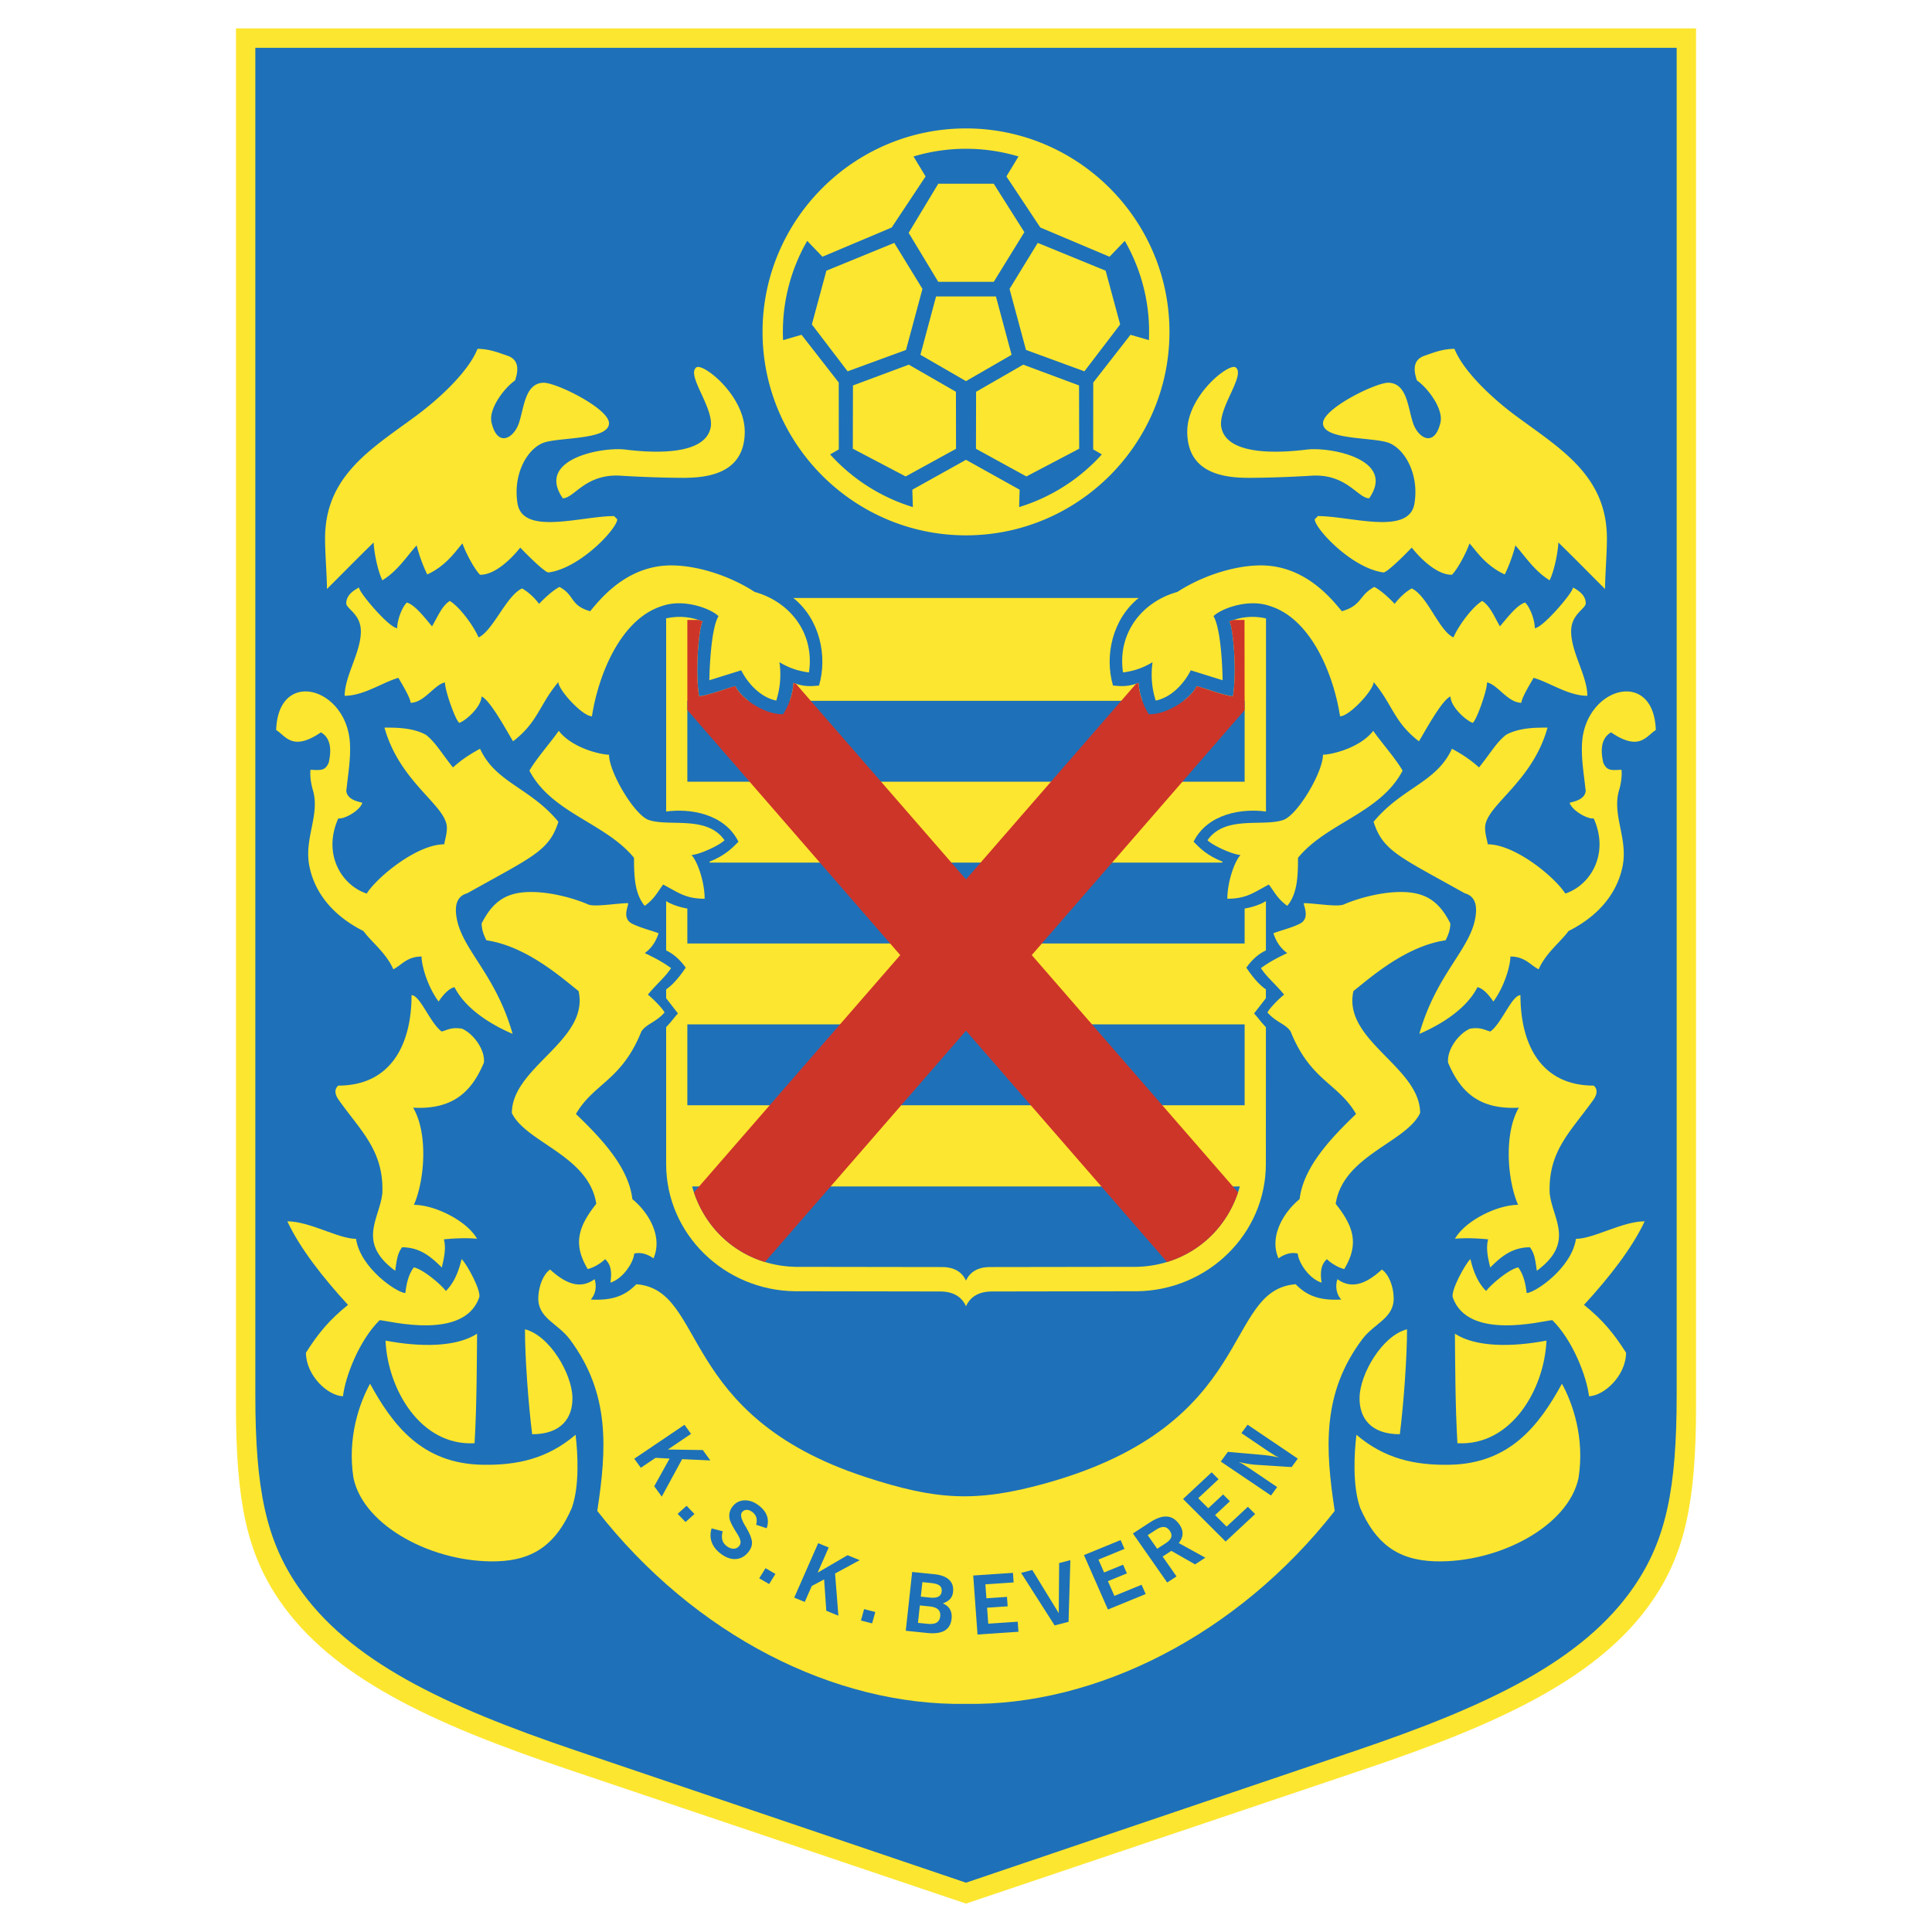
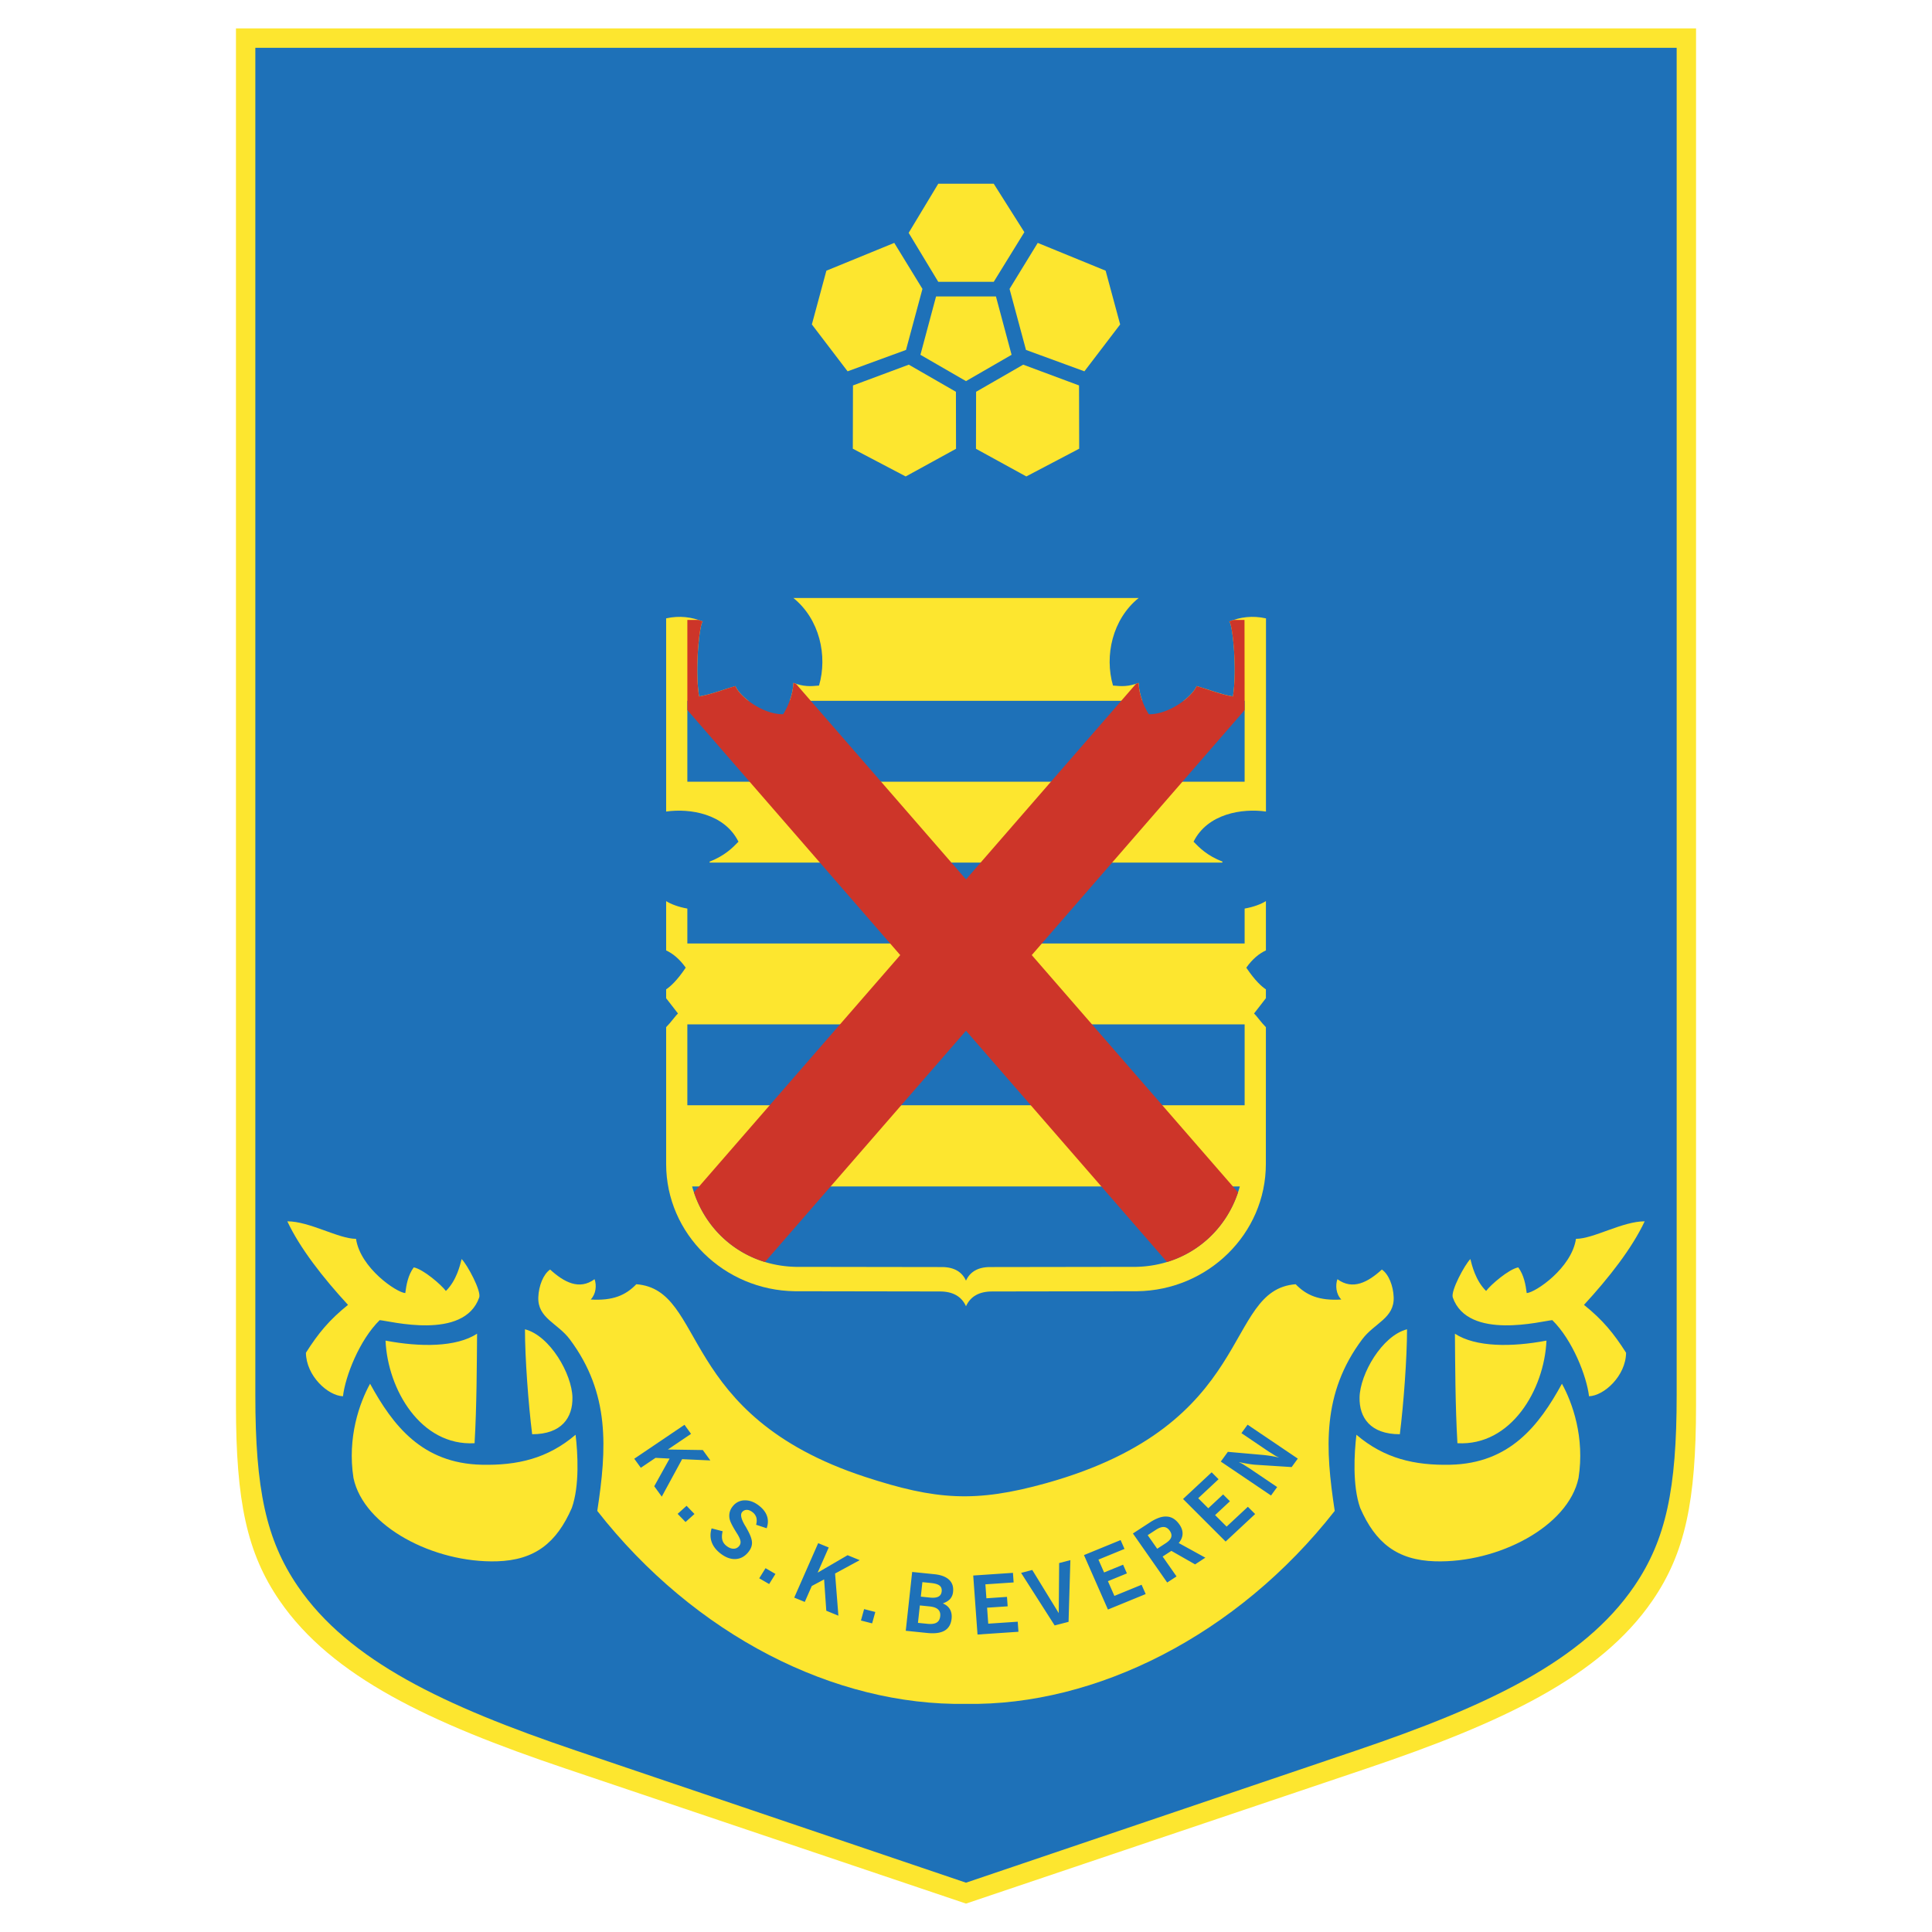
<svg xmlns="http://www.w3.org/2000/svg" width="2500" height="2500" viewBox="0 0 192.756 192.756">
  <g fill-rule="evenodd" clip-rule="evenodd">
    <path fill="#fff" d="M0 0h192.756v192.756H0V0z" />
    <path d="M23.542 2.834v137.394c0 9.568 1.1 14.727 4.345 19.457 5.231 7.627 15.043 12.213 28.531 16.762l39.961 13.475 39.961-13.475c13.486-4.549 23.299-9.135 28.529-16.762 3.244-4.73 4.346-9.889 4.346-19.457V2.834H23.542z" fill="#fde62f" />
    <path d="M96.378 187.836L57.452 174.65c-13.121-4.445-22.662-8.939-27.75-16.4-3.155-4.629-4.227-9.678-4.227-19.041V4.769h141.806v134.44c0 9.363-1.072 14.412-4.227 19.041-5.088 7.461-14.629 11.955-27.75 16.4l-38.926 13.186z" fill="#1e71b8" />
    <path d="M139.662 143.094c-2.947 0-4.059-1.666-4.018-3.674.045-2.318 2.23-6.152 4.736-6.797.001 2.861-.343 7.467-.718 10.471zm5.746.896c-.217-3.68-.225-7.986-.25-10.926 2.08 1.354 5.676 1.346 9.133.689-.217 4.886-3.525 10.536-8.883 10.237zm13.129-4.685c-.229-1.977-1.633-5.602-3.662-7.594-.955.062-8.41 2.072-9.93-2.264-.225-.641 1.186-3.264 1.754-3.832.152.613.518 2.156 1.57 3.184.443-.6 2.254-2.174 3.209-2.352.57.773.736 1.742.842 2.564.871-.057 4.477-2.492 4.916-5.412 1.748 0 4.629-1.748 6.854-1.748-1.271 2.701-3.553 5.617-6.055 8.336 1.865 1.502 2.945 2.807 4.199 4.777-.031 2.311-2.191 4.286-3.697 4.341zm-23.207 3.84c-.217 1.812-.41 5.09.375 7.299 1.523 3.494 3.691 5.217 7.477 5.328 6.273.182 13.283-3.459 14.307-8.311.637-4.053-.609-7.51-1.654-9.406-2.279 4.162-5.191 7.947-11.131 8.082-3.55.08-6.585-.61-9.374-2.992zm-38.952 26.851c12.944.219 27.063-6.836 36.788-19.252-.949-6.215-1.291-11.721 2.736-17.113 1.221-1.637 3.227-2.105 3.145-4.213-.041-1.113-.488-2.285-1.178-2.756-1.381 1.262-2.906 2.088-4.434.963-.217.607-.15 1.477.387 2.029-2.209.133-3.486-.418-4.553-1.525-7.301.555-3.803 13.953-24.881 19.844-7.078 1.977-11.024 1.684-18.06-.617-18.817-6.156-15.786-18.691-22.842-19.227-1.066 1.107-2.344 1.658-4.552 1.525.536-.553.603-1.422.386-2.029-1.528 1.125-3.053.299-4.435-.963-.687.471-1.135 1.643-1.178 2.756-.081 2.107 1.925 2.576 3.146 4.213 4.027 5.393 3.686 10.898 2.737 17.113 9.724 12.416 23.672 19.471 36.788 19.252zm-43.284-26.902c2.947 0 4.058-1.666 4.018-3.674-.046-2.318-2.23-6.152-4.736-6.797-.001 2.861.342 7.467.718 10.471zm-5.746.896c.217-3.68.225-7.986.25-10.926-2.082 1.354-5.677 1.346-9.133.689.216 4.886 3.525 10.536 8.883 10.237zm-13.129-4.685c.228-1.977 1.632-5.602 3.662-7.594.954.062 8.41 2.072 9.93-2.264.225-.641-1.186-3.264-1.755-3.832-.151.613-.516 2.156-1.569 3.184-.444-.6-2.254-2.174-3.208-2.352-.572.773-.737 1.742-.844 2.564-.872-.057-4.476-2.492-4.916-5.412-1.748 0-4.628-1.748-6.854-1.748 1.271 2.701 3.553 5.617 6.055 8.336-1.865 1.502-2.946 2.807-4.199 4.777.032 2.311 2.192 4.286 3.698 4.341zm23.207 3.84c.218 1.812.411 5.09-.375 7.299-1.524 3.494-3.691 5.217-7.477 5.328-6.275.182-13.284-3.459-14.307-8.311-.635-4.053.61-7.51 1.655-9.406 2.279 4.162 5.191 7.947 11.13 8.082 3.549.08 6.586-.61 9.374-2.992z" fill="#fde62f" />
    <path d="M96.378 130.322c-.45-.988-1.326-1.479-2.627-1.473l-14.446-.023c-7.048-.09-12.844-5.713-12.844-12.695v-13.652c.455-.449.939-1.146 1.18-1.365-.359-.469-.796-1.016-1.18-1.521v-.885c.401-.268 1.064-.84 1.954-2.164-.628-.881-1.28-1.404-1.954-1.721v-4.918c.981.621 3.087 1.141 4.828.673.296-1.478-.035-3.483-.508-4.606 1.545-.607 2.308-1.39 2.895-1.994-1.388-2.803-4.847-3.347-7.215-3.011V61.693c1.356-.3 2.56-.126 3.666.318-.312.021-.839 4.716-.379 7.475 1.242-.206 2.483-.717 3.622-1.036.421 1.039 2.707 2.831 4.766 2.81.406-.625.989-1.889 1.018-3.128 1.041.381 1.659.354 2.561.267.868-2.973.056-6.63-2.559-8.737h34.447c-2.615 2.107-3.428 5.764-2.559 8.737.9.086 1.52.114 2.561-.267.029 1.239.611 2.504 1.018 3.128 2.059.021 4.344-1.771 4.766-2.81 1.139.319 2.379.83 3.621 1.036.461-2.758-.066-7.454-.379-7.475 1.109-.446 2.316-.619 3.678-.315l-.004 19.271c-2.369-.338-5.834.205-7.223 3.01.586.604 1.35 1.387 2.895 1.994-.475 1.123-.805 3.128-.508 4.606 1.744.469 3.854-.054 4.832-.675v4.919c-.676.317-1.33.84-1.959 1.723.893 1.328 1.557 1.898 1.957 2.166v.879c-.383.508-.822 1.055-1.182 1.525.24.219.727.918 1.182 1.367l-.004 13.65c-.002 6.982-5.795 12.605-12.842 12.695l-14.445.023c-1.303-.005-2.18.485-2.63 1.473z" fill="#fde62f" />
-     <path d="M96.378 127.77c-.417-.908-1.229-1.359-2.435-1.355l-14.556-.021c-5.067-.109-9.058-3.406-10.332-8.02h54.643c-1.273 4.613-5.264 7.91-10.33 8.02l-14.557.021c-1.204-.005-2.016.446-2.433 1.355zm-27.801-17.497v-8.07h55.601v8.07H68.577zm0-16.142v-3.985l1.716-4.085h52.169l1.715 4.086v3.985h-55.6v-.001zm0-16.138v-8.072h6.84c.804.5 1.694.799 2.418.935.19-.292.347-.604.47-.935h36.143c.123.331.281.643.471.935a7.207 7.207 0 0 0 2.418-.935h6.84v8.072h-55.6z" fill="#1e71b8" />
+     <path d="M96.378 127.77c-.417-.908-1.229-1.359-2.435-1.355l-14.556-.021c-5.067-.109-9.058-3.406-10.332-8.02h54.643c-1.273 4.613-5.264 7.91-10.33 8.02l-14.557.021c-1.204-.005-2.016.446-2.433 1.355zm-27.801-17.497v-8.07h55.601v8.07H68.577zm0-16.142v-3.985l1.716-4.085h52.169l1.715 4.086v3.985h-55.6v-.001zm0-16.138v-8.072h6.84c.804.5 1.694.799 2.418.935.19-.292.347-.604.47-.935h36.143c.123.331.281.643.471.935a7.207 7.207 0 0 0 2.418-.935h6.84v8.072h-55.6" fill="#1e71b8" />
    <path d="M113.346 68.22L96.378 87.739 79.41 68.22a6.587 6.587 0 0 1-.257-.088c-.029 1.239-.612 2.504-1.018 3.128-2.059.021-4.345-1.771-4.766-2.81-1.138.319-2.38.83-3.622 1.036-.46-2.758.067-7.454.379-7.475a6.882 6.882 0 0 0-.443-.161h-1.106v8.992l21.24 24.447-20.58 23.673c1.12 3.348 3.708 5.92 7.084 6.949l20.057-23.074 20.057 23.074c3.377-1.027 5.965-3.6 7.086-6.947l-20.582-23.675 21.238-24.441-.012-8.996h-1.094a7.54 7.54 0 0 0-.443.161c.312.021.84 4.716.379 7.475-1.242-.206-2.482-.717-3.621-1.036-.422 1.039-2.707 2.831-4.766 2.81-.406-.625-.988-1.889-1.018-3.128-.086.03-.172.059-.256.086z" fill="#cd3529" />
-     <path d="M46.621 89.12c6.555-3.671 8.162-4.223 9.091-7.13-2.847-3.439-6.256-3.882-7.819-7.289-1.119.615-1.829 1.09-2.702 1.867-1.166-1.452-1.723-2.495-2.7-3.258-1.374-.752-3.149-.714-4.131-.714 1.542 5.528 6.195 7.745 6.226 9.983.009.627-.21 1.256-.264 1.658-2.701 0-6.659 3.228-7.737 4.912-2.485-.812-4.431-3.92-2.834-7.496.656.092 2.198-.828 2.399-1.563-.396-.115-1.497-.289-1.601-1.174.188-1.73.445-3.176.366-4.729-.166-3.244-2.527-5.272-4.536-5.201-1.465.052-2.74 1.222-2.826 3.853.93.54 1.586 2.191 4.464.229.792.451 1.155 1.382.779 3.024-.345.787-.721.774-1.81.705-.08.529.034 1.369.222 1.996.765 2.551-.938 4.873-.318 7.736.651 3.015 2.831 5.09 5.373 6.361.76 1.06 2.255 2.168 2.979 3.815.8-.387 1.343-1.271 2.818-1.271.007.902.573 2.95 1.7 4.491.428-.643 1.025-1.324 1.588-1.432 1.345 2.643 4.684 4.18 5.795 4.656-1.785-6.289-5.396-8.616-5.649-12.099-.068-.974.237-1.681 1.127-1.93zm15.297-41.66c2.091.13 4.56.213 6.261.213 2.574 0 6.106-.503 6.124-4.584.016-3.634-4.194-6.932-4.837-6.428-1.013.794 1.841 4.093 1.43 6.022-.557 2.61-5.126 2.591-8.504 2.172-2.328-.29-8.971.958-6.236 4.86 1.139-.014 2.255-2.474 5.762-2.255zm15.847 18.607c.979.588 1.856.875 2.945 1.025.591-3.98-1.959-7.077-5.414-8.032-2.361-1.541-5.508-2.601-8.166-2.649-4.524-.083-7.212 3.325-8.25 4.571-2.037-.582-1.504-1.588-3.06-2.422-.673.339-1.536 1.157-2.036 1.686-.362-.484-1.015-1.17-1.702-1.535-1.575.731-2.873 4.194-4.333 4.885-.546-1.239-1.922-3.075-2.875-3.638-.787.498-1.191 1.549-1.769 2.532-.662-.771-1.674-2.13-2.507-2.374-.463.414-.968 1.711-.968 2.553-.78 0-3.813-3.548-3.813-4.056-.485.269-1.271.729-1.271 1.589.011.519 1.364 1.039 1.45 2.602.117 2.112-1.608 4.588-1.608 6.614 1.907 0 3.771-1.34 5.36-1.789.26.448 1.217 2.011 1.217 2.487 1.356 0 2.367-1.815 3.433-2.032-.029.77 1.077 3.876 1.437 4.036.794-.318 2.203-1.679 2.203-2.632.851.314 2.611 3.603 3.15 4.47 2.504-1.917 2.614-3.654 4.519-5.908 0 .792 2.409 3.414 3.351 3.414.636-4.131 2.866-9.71 6.992-10.999 2.186-.78 4.896.271 5.635 1.01-.792 1.312-.91 5.79-.91 6.391l3.178-.989c.635 1.271 1.907 2.701 3.496 3.019a8.571 8.571 0 0 0 .316-3.829zM61.584 51.808l-.318-.318c-3.278 0-9.098 1.968-9.632-1.253-.457-2.758.818-5.271 2.453-6.009 1.443-.651 6.728-.266 6.671-2.026-.047-1.465-5.299-4.059-6.549-4.016-1.854.065-1.917 2.519-2.444 4.048-.519 1.508-2.138 2.437-2.725-.08-.313-1.346 1.242-3.424 2.347-4.197.484-1.401.156-2.152-.759-2.466-.84-.288-1.792-.685-2.985-.685-.944 2.362-3.985 5.095-6.08 6.646-4.468 3.308-9.111 5.972-9.13 12.236-.005 1.561.185 3.657.185 5.077 1.56-1.549 3.127-3.158 4.662-4.642.021.834.377 2.781.87 3.772 1.563-.957 2.512-2.504 3.419-3.479a15.59 15.59 0 0 0 1.057 2.896c1.958-.894 2.912-2.451 3.517-3.095.28.841 1.151 2.525 1.75 3.125 1.541.033 3.244-1.732 4.013-2.71 0 .019 2.433 2.535 2.83 2.48 3.181-.435 6.848-4.396 6.848-5.304zm4.579 36.442c1.51.794 2.234 1.417 4.14 1.417 0-1.589-.654-3.618-1.306-4.363.817-.057 2.767-.947 3.287-1.474-1.752-2.51-5.467-1.324-7.549-2.018-1.43-.477-3.972-4.767-3.972-6.515-.794 0-3.667-.642-5.015-2.383-.814 1.168-2.205 2.729-2.93 3.972 2.234 4.254 7.579 5.202 10.439 8.698 0 1.791.047 3.572 1.067 4.792.962-.692 1.24-1.328 1.839-2.126zm-21.879 35.398c1.164-.113 2.346-.152 3.312-.057-1.052-1.832-4.25-3.383-6.302-3.383 1.078-2.447 1.435-7.119-.075-9.693 4.068.211 5.866-1.68 7.06-4.492.135-1.252-.997-2.861-2.176-3.389-1.102-.184-1.5.156-2.039.279-1.134-.812-2.146-3.625-3.003-3.625 0 4.926-2.066 9.023-7.31 9.023-.66.574.023 1.4.159 1.59 2.176 3.021 4.38 4.975 4.239 9.098-.227 2.547-2.614 4.922 1.28 7.785.17-1.238.252-1.738.684-2.342 1.749 0 2.853.904 3.965 2.018.122-.587.487-1.794.206-2.812zm16.091 1.975c.341.346.758.838.525 2.344 1.294-.408 2.318-2.051 2.376-2.895.575-.152 1.243-.008 1.919.473.941-2.109-.423-4.533-2.105-5.91-.371-3.191-3.114-6.076-5.629-8.492 1.784-3.08 4.555-3.309 6.532-8.24.522-.77 1.406-.875 2.31-1.887-.24-.479-1.301-1.512-1.666-1.779.931-1.135 1.705-1.711 2.314-2.648-.892-.654-1.727-1.073-2.625-1.499.411-.304.999-.819 1.382-1.976-.697-.275-1.879-.561-2.662-.969-1.052-.549-.297-1.848-.377-2.036-1.112 0-3.351.412-4 .124-1.209-.538-3.485-1.211-5.547-1.238-2.574-.033-3.94.911-5.071 3.144.025.595.149 1.016.477 1.673 4.048.596 7.603 3.821 9.195 5.063 1.112 4.926-6.653 7.564-6.653 12.172 1.397 2.947 7.687 4.238 8.421 9.057-1.826 2.303-2.33 4.039-.857 6.506.488-.09 1.293-.538 1.741-.987zm85.76-36.503c-6.555-3.671-8.16-4.223-9.092-7.13 2.848-3.439 6.258-3.882 7.82-7.289 1.119.615 1.83 1.09 2.701 1.867 1.166-1.452 1.725-2.495 2.701-3.258 1.373-.752 3.148-.714 4.133-.714-1.545 5.528-6.197 7.745-6.229 9.983-.008.627.211 1.256.266 1.658 2.701 0 6.658 3.228 7.736 4.912 2.484-.812 4.432-3.92 2.834-7.496-.656.092-2.197-.828-2.4-1.563.398-.115 1.498-.289 1.602-1.174-.189-1.73-.445-3.176-.367-4.729.166-3.244 2.529-5.272 4.537-5.201 1.465.052 2.738 1.222 2.824 3.853-.93.54-1.586 2.191-4.463.229-.791.451-1.156 1.382-.779 3.024.346.787.721.774 1.811.705.078.529-.033 1.369-.223 1.996-.764 2.551.938 4.873.318 7.736-.652 3.015-2.832 5.09-5.373 6.361-.76 1.06-2.256 2.168-2.979 3.815-.801-.387-1.344-1.271-2.82-1.271-.006.902-.572 2.95-1.699 4.491-.428-.643-1.025-1.324-1.588-1.432-1.346 2.643-4.684 4.18-5.797 4.656 1.787-6.289 5.398-8.616 5.65-12.099.071-.974-.234-1.681-1.124-1.93zm-15.297-41.66c-2.092.13-4.561.213-6.262.213-2.572 0-6.105-.503-6.123-4.584-.016-3.634 4.193-6.932 4.838-6.428 1.012.794-1.842 4.093-1.43 6.022.555 2.61 5.125 2.591 8.504 2.172 2.328-.29 8.971.958 6.236 4.86-1.14-.014-2.255-2.474-5.763-2.255zM114.99 66.067c-.979.588-1.855.875-2.945 1.025-.59-3.98 1.959-7.077 5.416-8.032 2.361-1.541 5.508-2.601 8.166-2.649 4.523-.083 7.211 3.325 8.248 4.571 2.039-.582 1.682-1.588 3.238-2.422.672.339 1.535 1.157 2.035 1.686.361-.484 1.016-1.17 1.701-1.535 1.576.731 2.697 4.194 4.158 4.885.547-1.239 1.922-3.075 2.875-3.638.785.498 1.191 1.549 1.768 2.532.662-.771 1.674-2.13 2.508-2.374.463.414.969 1.711.969 2.553.777 0 3.812-3.548 3.812-4.056.484.269 1.271.729 1.271 1.589-.012.519-1.363 1.039-1.451 2.602-.117 2.112 1.609 4.588 1.609 6.614-1.906 0-3.771-1.34-5.359-1.789-.26.448-1.217 2.011-1.217 2.487-1.355 0-2.367-1.815-3.434-2.032.029.77-1.078 3.876-1.436 4.036-.795-.318-2.205-1.679-2.205-2.632-.852.314-2.611 3.603-3.15 4.47-2.502-1.917-2.613-3.654-4.518-5.908 0 .792-2.41 3.414-3.352 3.414-.635-4.131-2.865-9.71-6.99-10.999-2.188-.78-4.896.271-5.637 1.01.793 1.312.91 5.79.91 6.391l-3.178-.989c-.635 1.271-1.906 2.701-3.494 3.019-.394-1.22-.499-2.496-.318-3.829zm16.182-14.259l.316-.318c3.279 0 9.1 1.968 9.633-1.253.459-2.758-.816-5.271-2.451-6.009-1.443-.651-6.729-.266-6.672-2.026.047-1.465 5.299-4.059 6.549-4.016 1.854.065 1.916 2.519 2.443 4.048.52 1.508 2.139 2.437 2.725-.08.314-1.346-1.242-3.424-2.346-4.197-.486-1.401-.158-2.152.758-2.466.84-.288 1.791-.685 2.986-.685.943 2.362 3.984 5.095 6.078 6.646 4.469 3.308 9.111 5.972 9.131 12.236.004 1.561-.184 3.657-.184 5.077-1.562-1.549-3.127-3.158-4.662-4.642-.021.834-.379 2.781-.871 3.772-1.562-.957-2.512-2.504-3.418-3.479-.16.692-.604 1.995-1.057 2.896-1.959-.894-2.912-2.451-3.518-3.095-.279.841-1.15 2.525-1.75 3.125-1.539.033-3.242-1.732-4.014-2.71 0 .019-2.432 2.535-2.83 2.48-3.178-.435-6.846-4.396-6.846-5.304zm-4.578 36.442c-1.51.794-2.234 1.417-4.141 1.417 0-1.589.654-3.618 1.307-4.363-.816-.057-2.768-.947-3.287-1.474 1.752-2.51 5.467-1.324 7.549-2.018 1.43-.477 3.971-4.767 3.971-6.515.795 0 3.67-.642 5.016-2.383.814 1.168 2.205 2.729 2.93 3.972-2.232 4.254-7.578 5.202-10.438 8.698 0 1.791-.049 3.572-1.068 4.792-.962-.692-1.24-1.328-1.839-2.126zm21.879 35.398c-1.164-.113-2.348-.152-3.312-.057 1.051-1.832 4.25-3.383 6.301-3.383-1.078-2.447-1.434-7.119.076-9.693-4.068.211-5.867-1.68-7.061-4.492-.135-1.252.996-2.861 2.176-3.389 1.102-.184 1.5.156 2.041.279 1.133-.812 2.145-3.625 3.002-3.625 0 4.926 2.066 9.023 7.311 9.023.66.574-.023 1.4-.16 1.59-2.176 3.021-4.379 4.975-4.238 9.098.227 2.547 2.615 4.922-1.281 7.785-.168-1.238-.25-1.738-.684-2.342-1.748 0-2.854.904-3.965 2.018-.122-.587-.488-1.794-.206-2.812zm-16.092 1.975c-.34.346-.758.838-.525 2.344-1.295-.408-2.318-2.051-2.377-2.895-.574-.152-1.242-.008-1.92.473-.941-2.109.426-4.533 2.105-5.91.373-3.191 3.115-6.076 5.631-8.492-1.783-3.08-4.557-3.309-6.531-8.24-.525-.77-1.408-.875-2.311-1.887.238-.479 1.301-1.512 1.666-1.779-.932-1.135-1.705-1.711-2.316-2.648.893-.654 1.729-1.073 2.625-1.499-.41-.304-.996-.819-1.381-1.976.697-.275 1.879-.561 2.662-.969 1.051-.549.299-1.848.377-2.036 1.113 0 3.352.412 4 .124 1.209-.538 3.486-1.211 5.547-1.238 2.574-.033 3.941.911 5.072 3.144-.025.595-.148 1.016-.477 1.673-4.049.596-7.604 3.821-9.195 5.063-1.111 4.926 6.652 7.564 6.652 12.172-1.396 2.947-7.688 4.238-8.422 9.057 1.826 2.303 2.33 4.039.857 6.506-.485-.09-1.292-.538-1.739-.987zM96.378 12.813c11.18 0 20.299 9.119 20.299 20.299 0 11.181-9.119 20.299-20.299 20.299S76.08 44.292 76.08 33.112s9.118-20.299 20.298-20.299z" fill="#fde62f" />
    <path d="M63.28 145.539l5.011-3.387.654.904-2.314 1.562 3.488.053.752 1.037-2.815-.127-2.031 3.738-.751-1.035 1.532-2.762-1.403-.072-1.468.99-.655-.901zm4.328 5.498l.892-.803.788.816-.892.801-.788-.814zm3.389 1.449l1.102.287c-.082.344-.091.633-.031.863.059.23.196.428.409.596.236.186.468.279.695.283a.69.69 0 0 0 .566-.262.602.602 0 0 0 .143-.477c-.022-.176-.125-.416-.31-.717l-.11-.176c-.329-.525-.535-.916-.62-1.172a1.486 1.486 0 0 1-.056-.756c.045-.248.161-.482.343-.699a1.51 1.51 0 0 1 1.188-.566c.481-.006.952.17 1.412.531.402.312.668.66.796 1.037.129.377.118.783-.033 1.215l-1.052-.346c.07-.277.078-.518.021-.721a1.056 1.056 0 0 0-.386-.539c-.194-.152-.384-.227-.569-.227a.588.588 0 0 0-.465.225c-.193.229-.103.662.267 1.299.098.16.149.246.155.258l.112.207c.3.539.452.973.453 1.299.001.326-.129.645-.393.959-.354.422-.777.643-1.269.66-.492.018-.989-.17-1.49-.561-.435-.34-.725-.717-.872-1.139-.151-.417-.153-.872-.006-1.361zm4.752 4.981l.628-1.01.989.574-.628 1.01-.989-.574zm3.491 1.928l2.39-5.434 1.052.432-1.104 2.51 2.987-1.74 1.207.494-2.456 1.334.331 4.207-1.207-.494-.218-3.125-1.229.656-.701 1.59-1.052-.43zm6.657 2.283l.315-1.137 1.116.287-.315 1.137-1.116-.287zm5.974-2.381l.935.096c.356.037.631.002.821-.098.19-.102.298-.275.325-.52.027-.252-.042-.443-.206-.576-.165-.133-.448-.219-.849-.26l-.87-.088-.156 1.446zm-.286 2.617l.935.094c.415.043.724.002.929-.121.206-.121.324-.336.357-.641.03-.279-.04-.504-.211-.666-.17-.164-.448-.264-.833-.305l-.987-.1-.19 1.739zm-1.217.789l.639-5.869 2.207.225c.664.066 1.157.252 1.476.553.32.301.453.705.397 1.211a1.237 1.237 0 0 1-.291.705c-.165.182-.406.328-.73.443.334.145.573.346.716.604.145.256.197.564.158.928-.061.551-.291.945-.69 1.182-.4.234-.978.314-1.732.238l-2.15-.22zm7.159.375l-.428-5.887 3.963-.268.068.957-2.818.189.102 1.393 2.053-.141.068.943-2.053.137.115 1.594 2.941-.197.072 1.004-4.083.276zm7.696-.908l-3.348-5.242 1.115-.291 2.641 4.305.041-4.996 1.119-.291-.18 6.156-1.388.359zm5.316-1.586l-2.391-5.432 3.656-1.498.387.883-2.6 1.066.564 1.283 1.895-.775.383.867-1.895.777.646 1.469 2.713-1.111.408.928-3.766 1.543zm4.916-6.063l.83-.541c.311-.201.498-.402.564-.605s.018-.422-.146-.654c-.16-.23-.352-.354-.576-.369-.221-.018-.486.074-.791.271l-.83.541.949 1.357zm.996 3.368l-3.42-4.893 1.717-1.117a4.13 4.13 0 0 1 .9-.457c.279-.096.541-.133.785-.113.479.031.893.297 1.24.793.221.316.324.631.312.947-.014.316-.143.613-.385.898l2.658 1.463-1.025.668-2.365-1.348-.871.566 1.387 1.984-.933.609zm5.83-4.088l-4.248-4.246 2.855-2.662.689.689-2.031 1.895 1.004 1.004 1.48-1.381.68.68-1.48 1.381 1.15 1.148 2.121-1.977.725.723-2.945 2.746zm4.528-4.594l-5.01-3.385.705-.971 3.525.311c.27.027.539.062.807.104a13.247 13.247 0 0 1 .788.16 10.65 10.65 0 0 1-.346-.166 1.601 1.601 0 0 1-.166-.104c-.074-.047-.176-.113-.309-.195-.133-.08-.215-.133-.25-.154l-2.695-1.822.613-.844 5.01 3.385-.613.844-3.68-.236a9.1 9.1 0 0 1-.717-.096 15.952 15.952 0 0 1-.883-.172l.268.133c.072.035.145.078.217.125.068.047.17.111.309.197s.229.143.271.172l2.77 1.871-.614.843zM96.378 14.843c1.819 0 3.575.269 5.237.768l-1.205 1.992.004.006 3.377 5.088 6.908 2.917 1.521-1.582a18.151 18.151 0 0 1 2.406 9.903l-1.84-.532-3.713 4.764-.006 6.667.863.502a18.328 18.328 0 0 1-8.252 5.256l.051-1.734-5.352-2.983-5.353 2.983.052 1.734a18.334 18.334 0 0 1-8.254-5.256l.865-.502-.005-6.667-3.714-4.764-1.84.533a18.13 18.13 0 0 1 2.407-9.904l1.521 1.582 6.909-2.917 3.377-5.088.003-.006-1.204-1.992a18.17 18.17 0 0 1 5.237-.768z" fill="#1e71b8" />
    <path fill="#fde62f" d="M93.391 29.577h5.974l1.561 5.822-4.548 2.626-4.547-2.626 1.56-5.822zM97.385 39.088l-.012 5.688 5.027 2.759 5.27-2.767-.014-6.312-5.57-2.074-4.701 2.706zM102.363 34.912l5.828 2.135 3.567-4.677-1.449-5.363-6.774-2.773-2.812 4.59 1.64 6.088zM93.611 28.119l-2.954-4.888.004-.006-.004-.006.01-.003 2.944-4.885h5.534l3.056 4.832-3.056 4.956h-5.534zM95.373 39.088l.01 5.688-5.027 2.759-5.27-2.767.015-6.312 5.569-2.074 4.703 2.706zM90.393 34.912l-5.828 2.135L81 32.37l1.448-5.363 6.773-2.773 2.812 4.59-1.64 6.088z" />
  </g>
</svg>